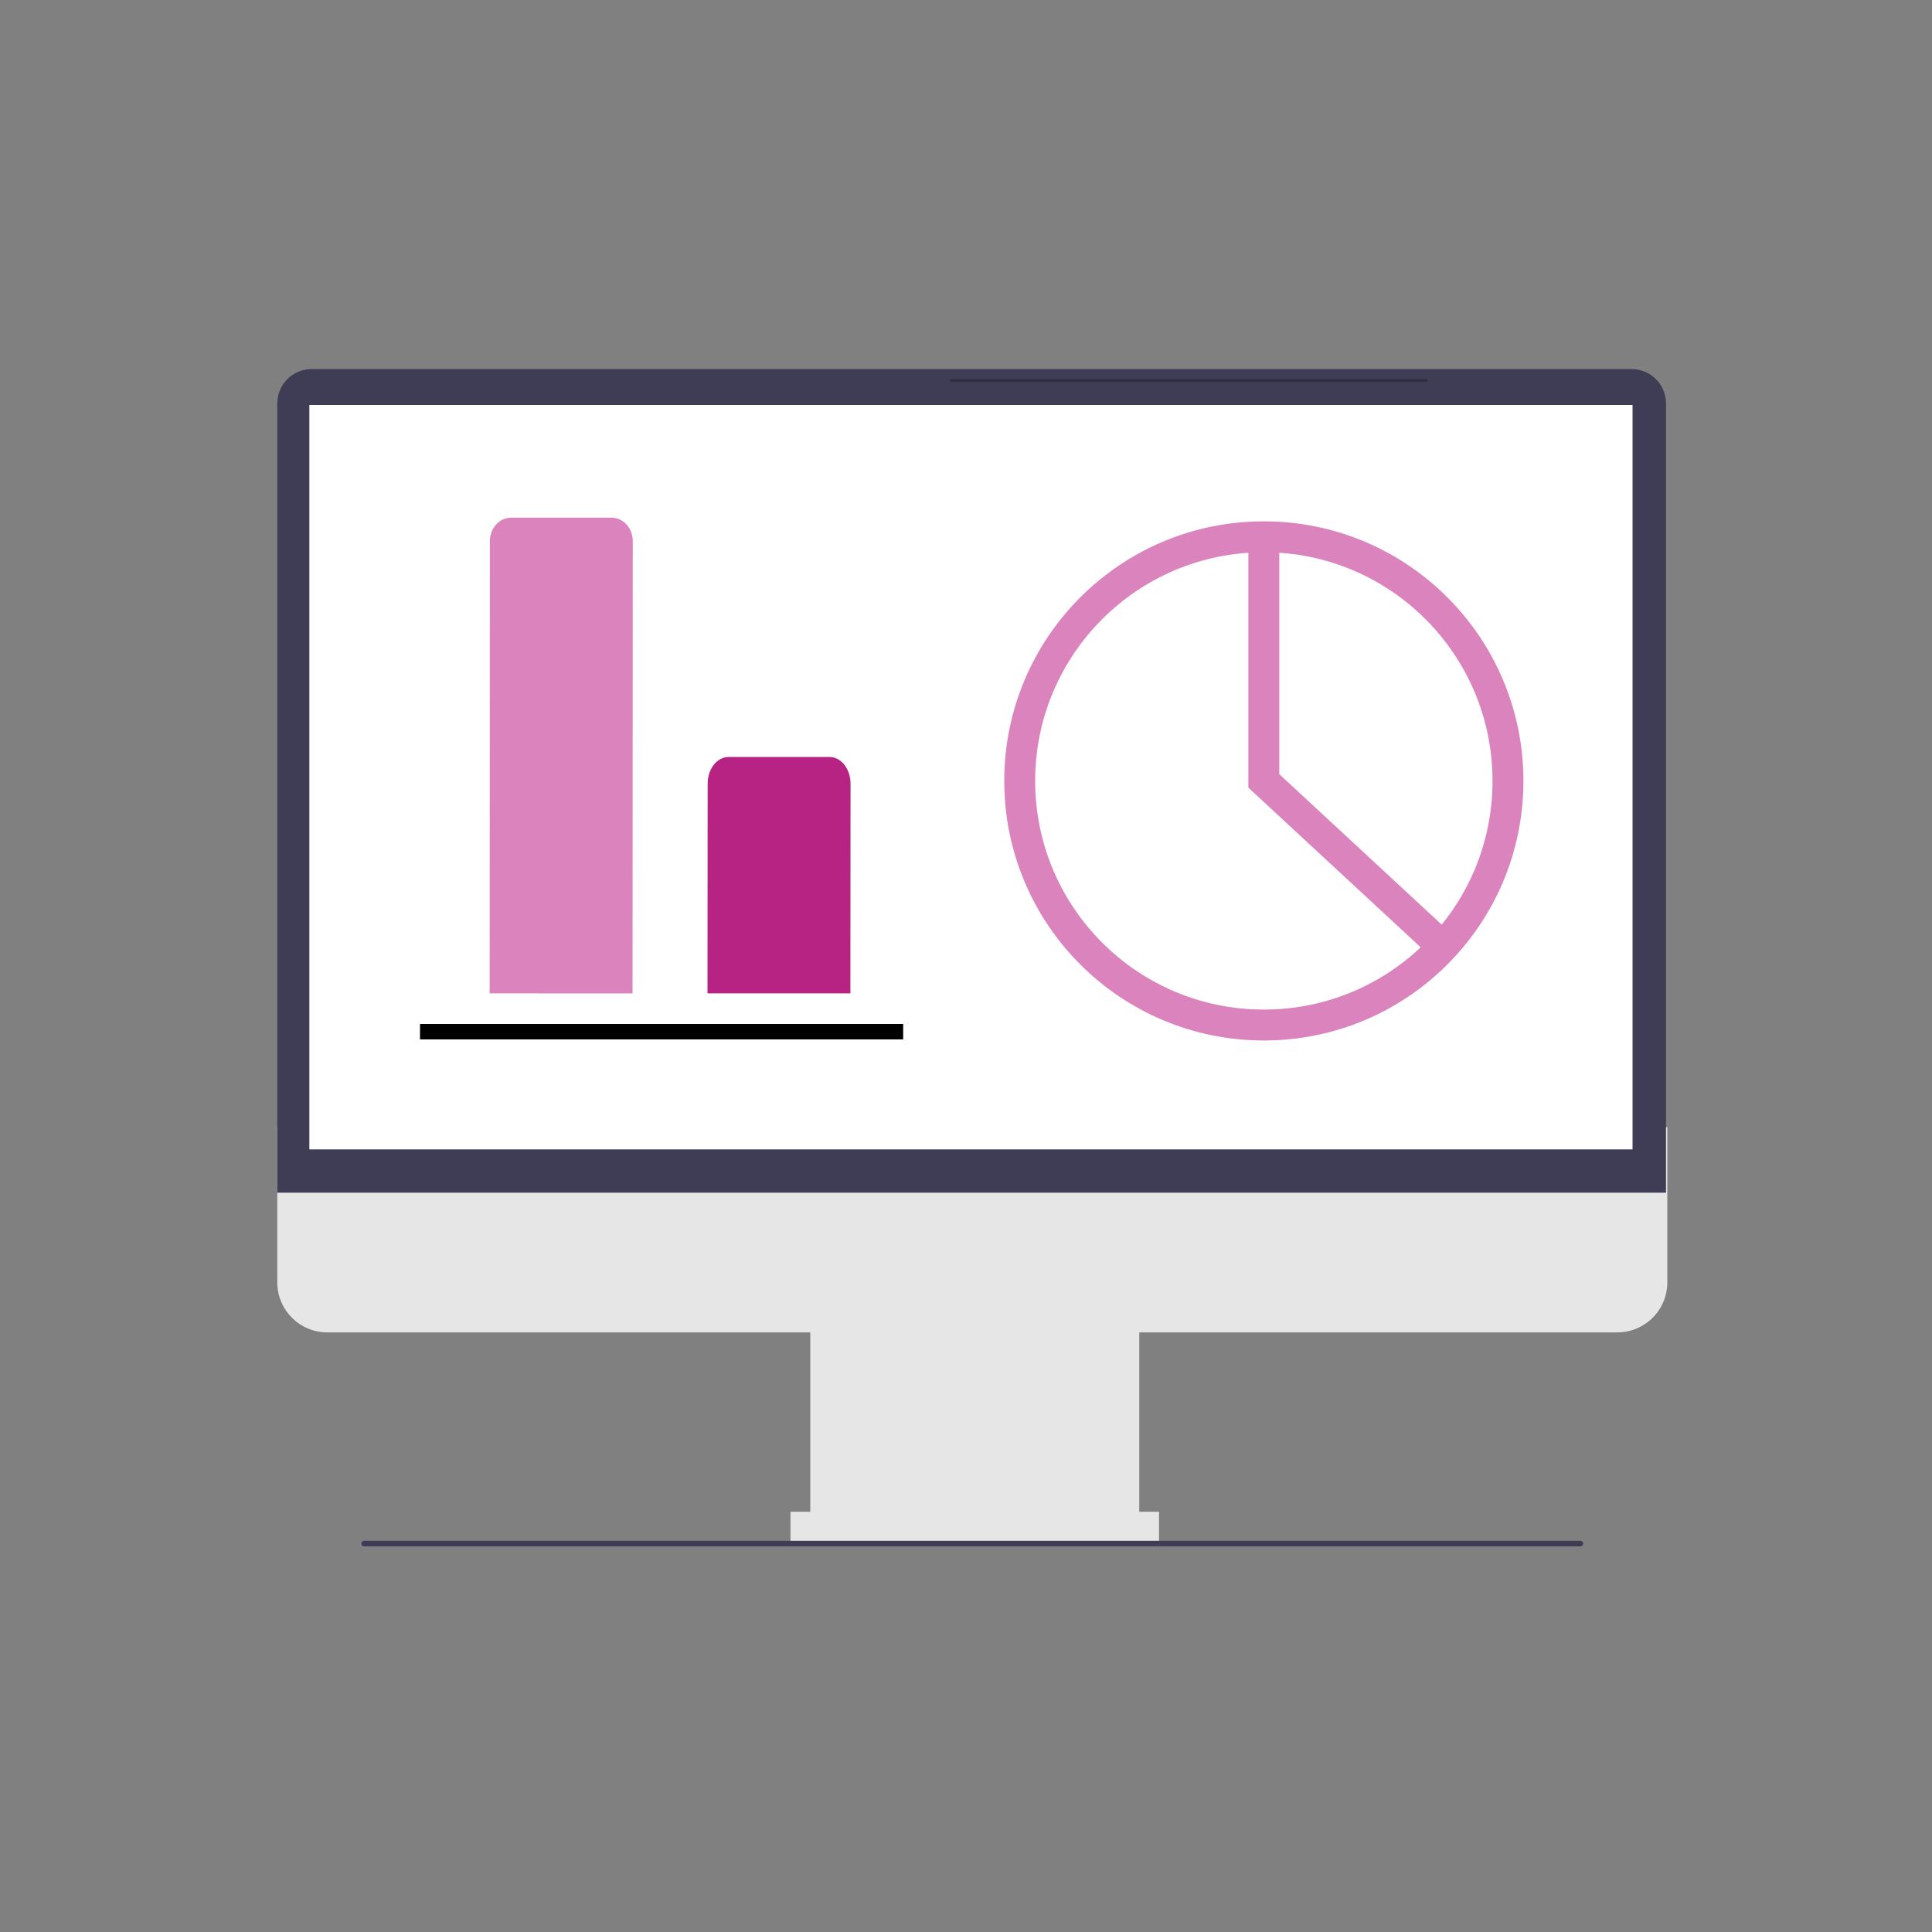
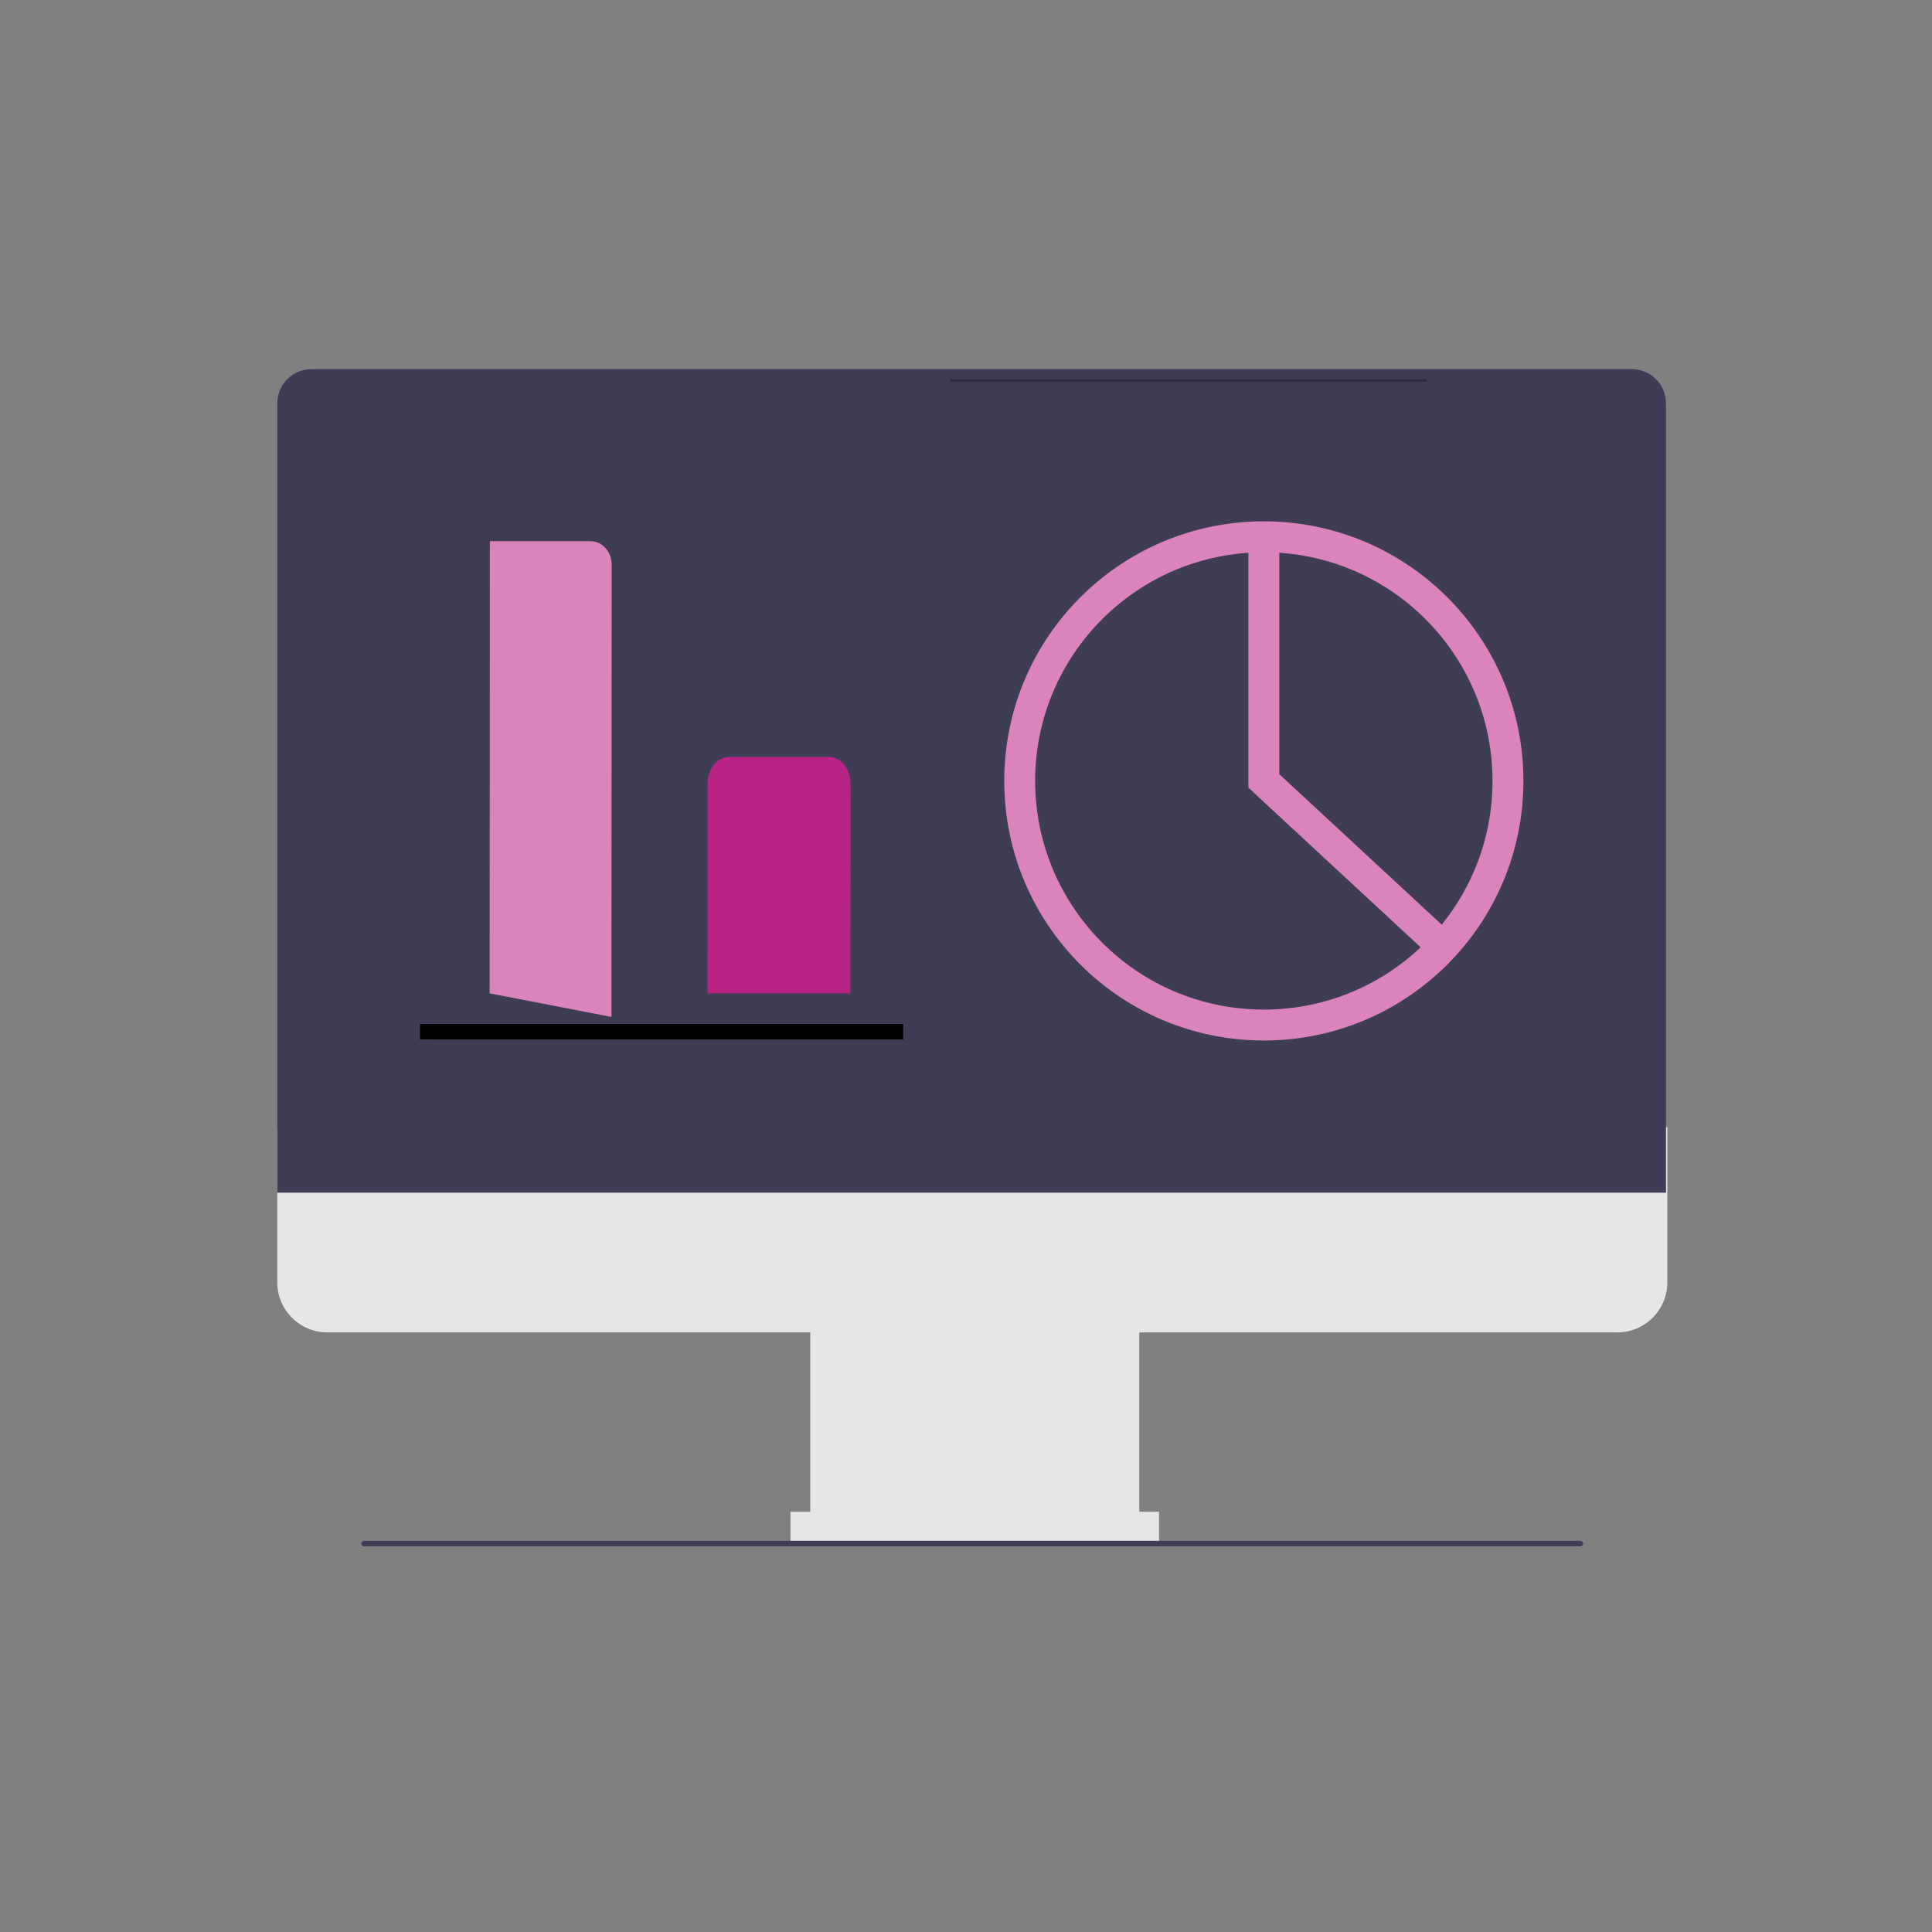
<svg xmlns="http://www.w3.org/2000/svg" id="Layer_1" data-name="Layer 1" width="250" height="250" viewBox="0 0 250 250">
  <rect x="0" y="0" width="250" height="250" fill="#808080" stroke="none" />
  <defs>
    <style>
      .cls-1 {
        stroke: #000;
        stroke-width: 2px;
      }

      .cls-1, .cls-2 {
        fill: none;
        stroke-miterlimit: 10;
      }

      .cls-3 {
        fill: #3f3d56;
      }

      .cls-3, .cls-4, .cls-5, .cls-6, .cls-7, .cls-8 {
        stroke-width: 0px;
      }

      .cls-4 {
        fill: #2f2e41;
      }

      .cls-5 {
        fill: #b72382;
      }

      .cls-6 {
        fill: #db83bc;
      }

      .cls-2 {
        stroke: #db83bc;
        stroke-width: 4px;
      }

      .cls-7 {
        fill: #e6e6e6;
      }

      .cls-8 {
        fill: #fff;
      }
    </style>
  </defs>
  <g>
    <path class="cls-7" d="M209.27,172.41H42.35c-3.57,0-6.47-2.9-6.47-6.47v-20.09h179.87v20.09c0,3.57-2.9,6.47-6.47,6.47h0Z" />
    <rect class="cls-7" x="104.85" y="169.06" width="42.57" height="30.41" />
    <rect class="cls-7" x="102.29" y="195.62" width="47.69" height="3.84" />
    <path class="cls-3" d="M215.58,154.33H35.88V52.2c0-2.45,1.99-4.44,4.44-4.44h170.82c2.45,0,4.44,1.99,4.44,4.44v102.13h0Z" />
-     <rect class="cls-8" x="40.03" y="52.4" width="171.22" height="96.33" />
  </g>
  <path class="cls-3" d="M46.76,199.74c0,.2.16.36.36.36h157.38c.2,0,.36-.16.36-.36s-.16-.36-.36-.36H47.12c-.2,0-.36.16-.36.36Z" />
  <rect class="cls-4" x="122.92" y="49.06" width="61.76" height=".34" />
  <line class="cls-1" x1="54.35" y1="133.5" x2="116.87" y2="133.5" />
-   <path class="cls-6" d="M63.36,128.54l.03-58.51c0-1.68,1.22-3.04,2.73-3.04h13.03c1.51,0,2.73,1.36,2.73,3.05l-.03,58.51" />
+   <path class="cls-6" d="M63.36,128.54l.03-58.51h13.03c1.51,0,2.73,1.36,2.73,3.05l-.03,58.51" />
  <path class="cls-5" d="M91.55,128.54l.02-27.14c0-1.91,1.22-3.45,2.73-3.45h13.03c1.51,0,2.73,1.55,2.73,3.46l-.02,27.13" />
  <circle class="cls-2" cx="163.54" cy="101.05" r="31.59" />
  <polyline class="cls-2" points="163.54 69.46 163.54 101.05 186.71 122.52" />
</svg>